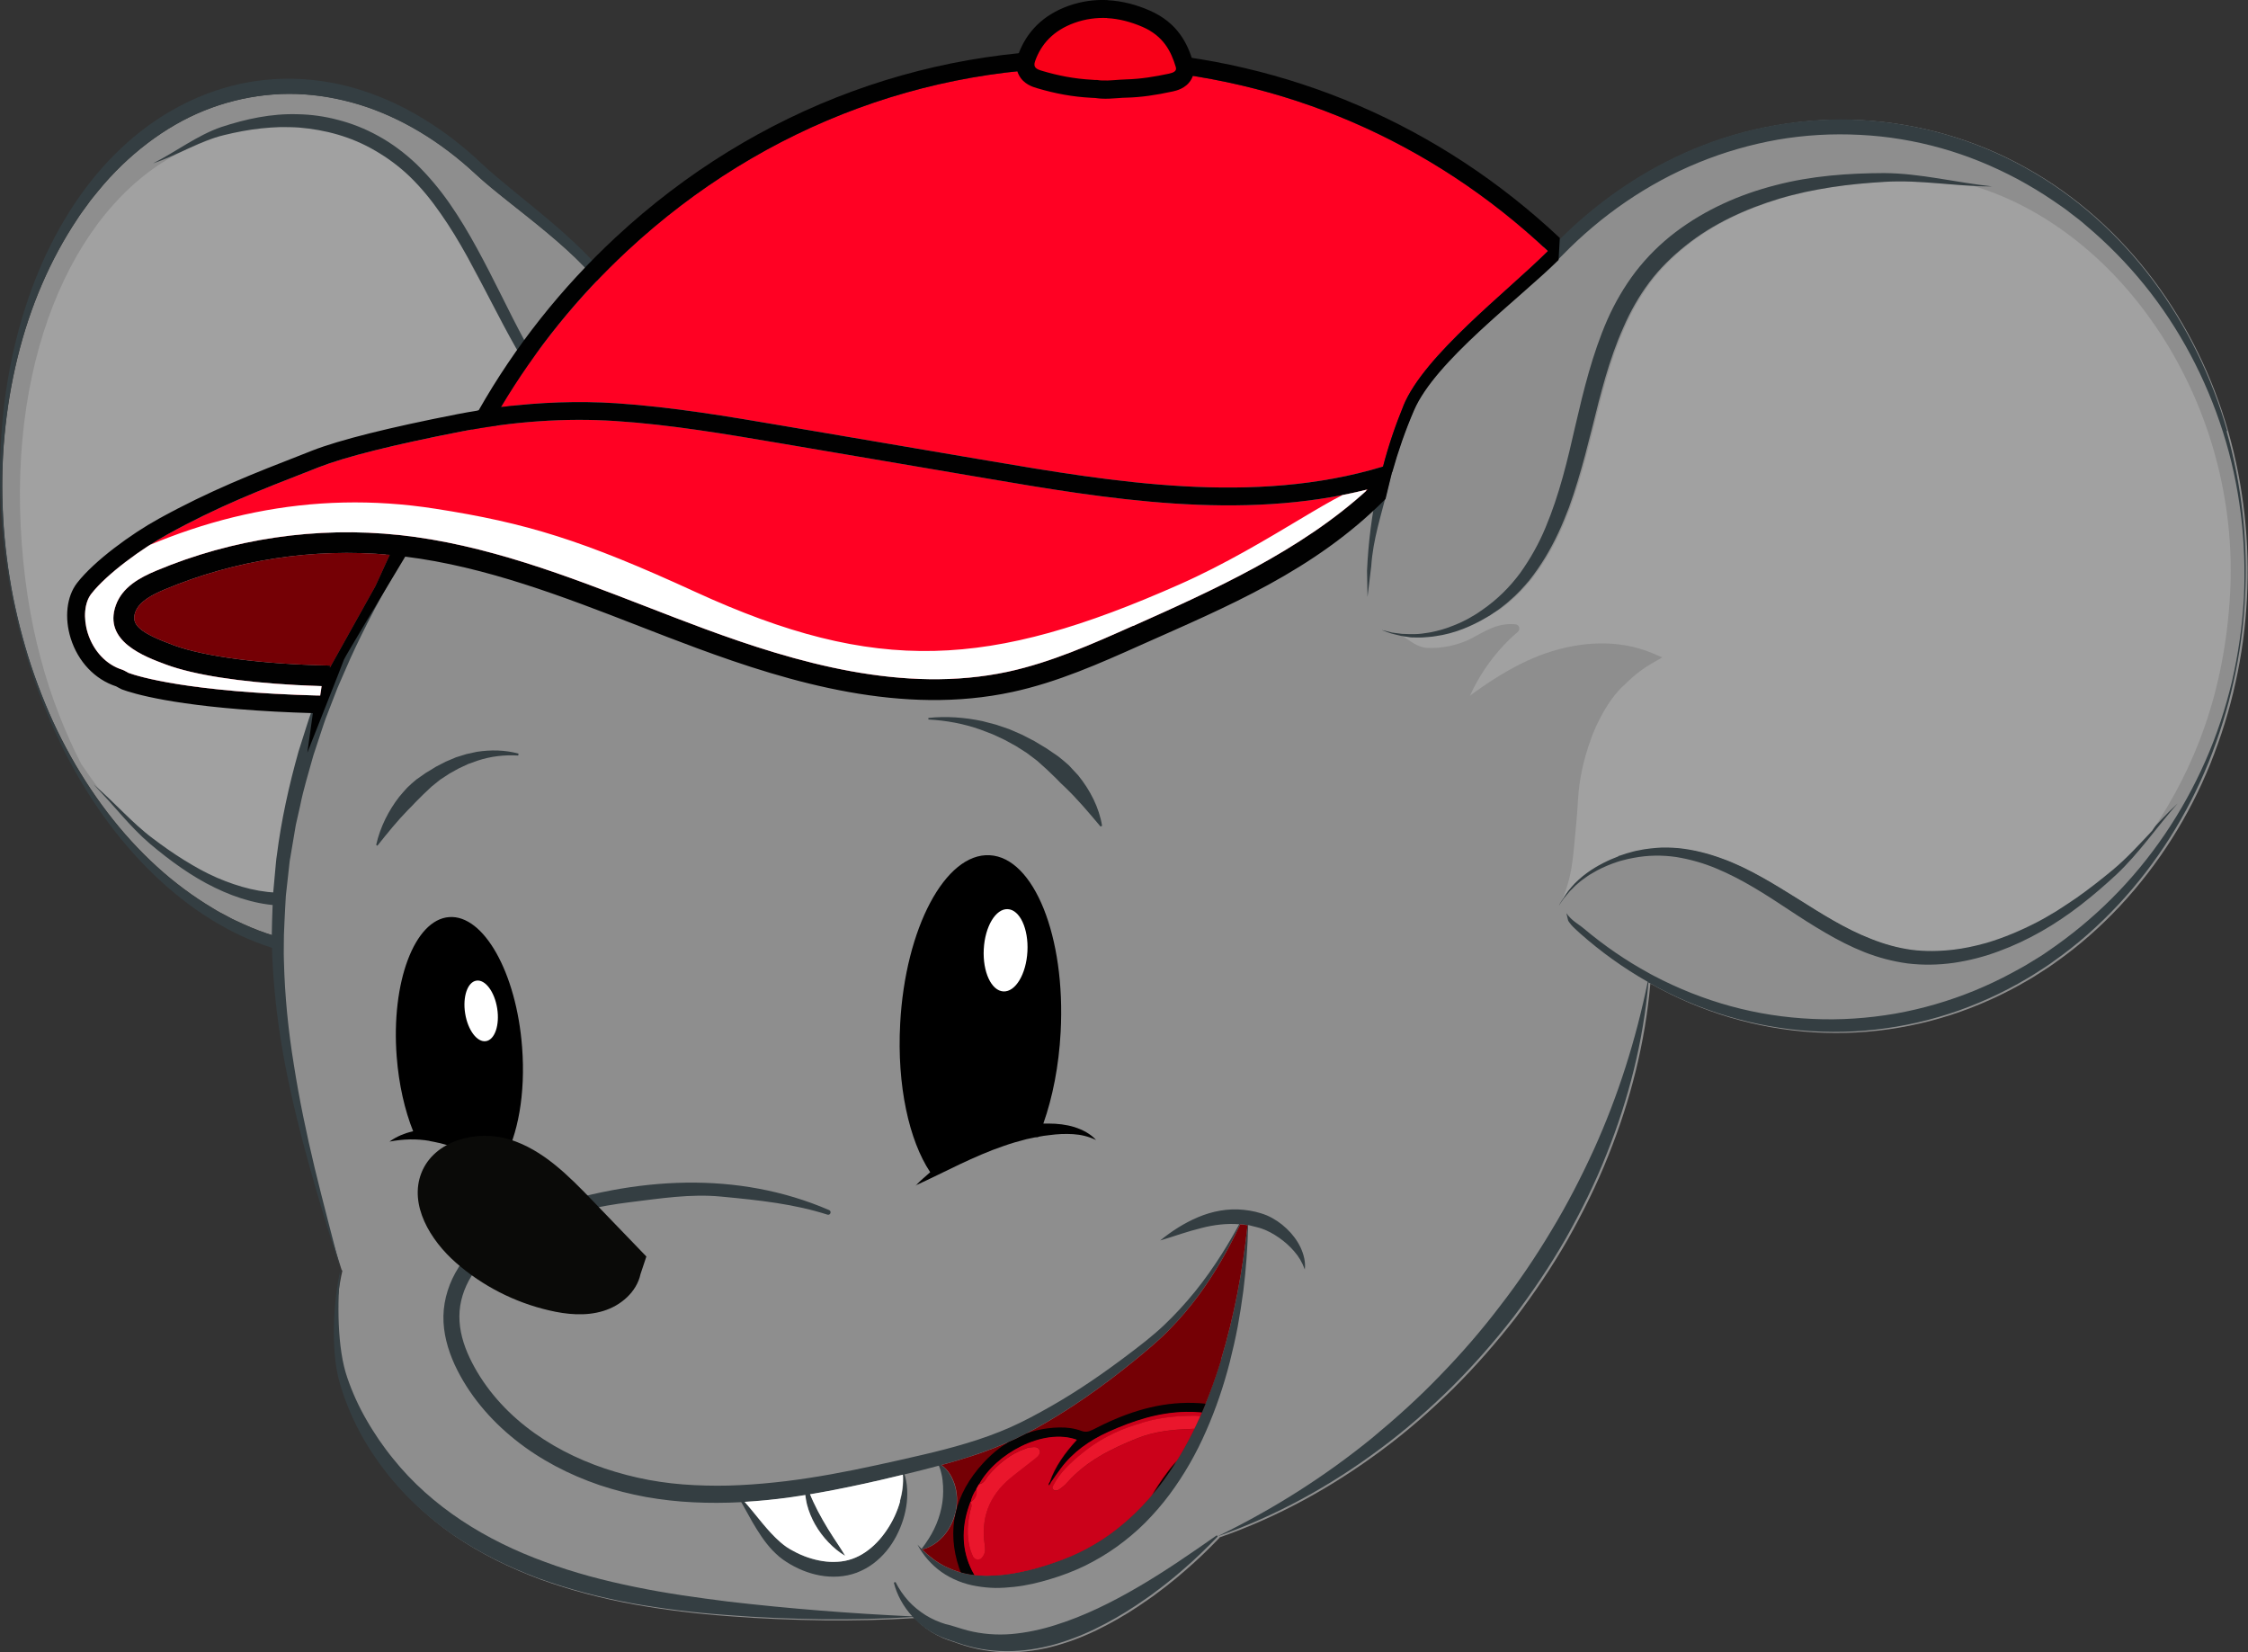
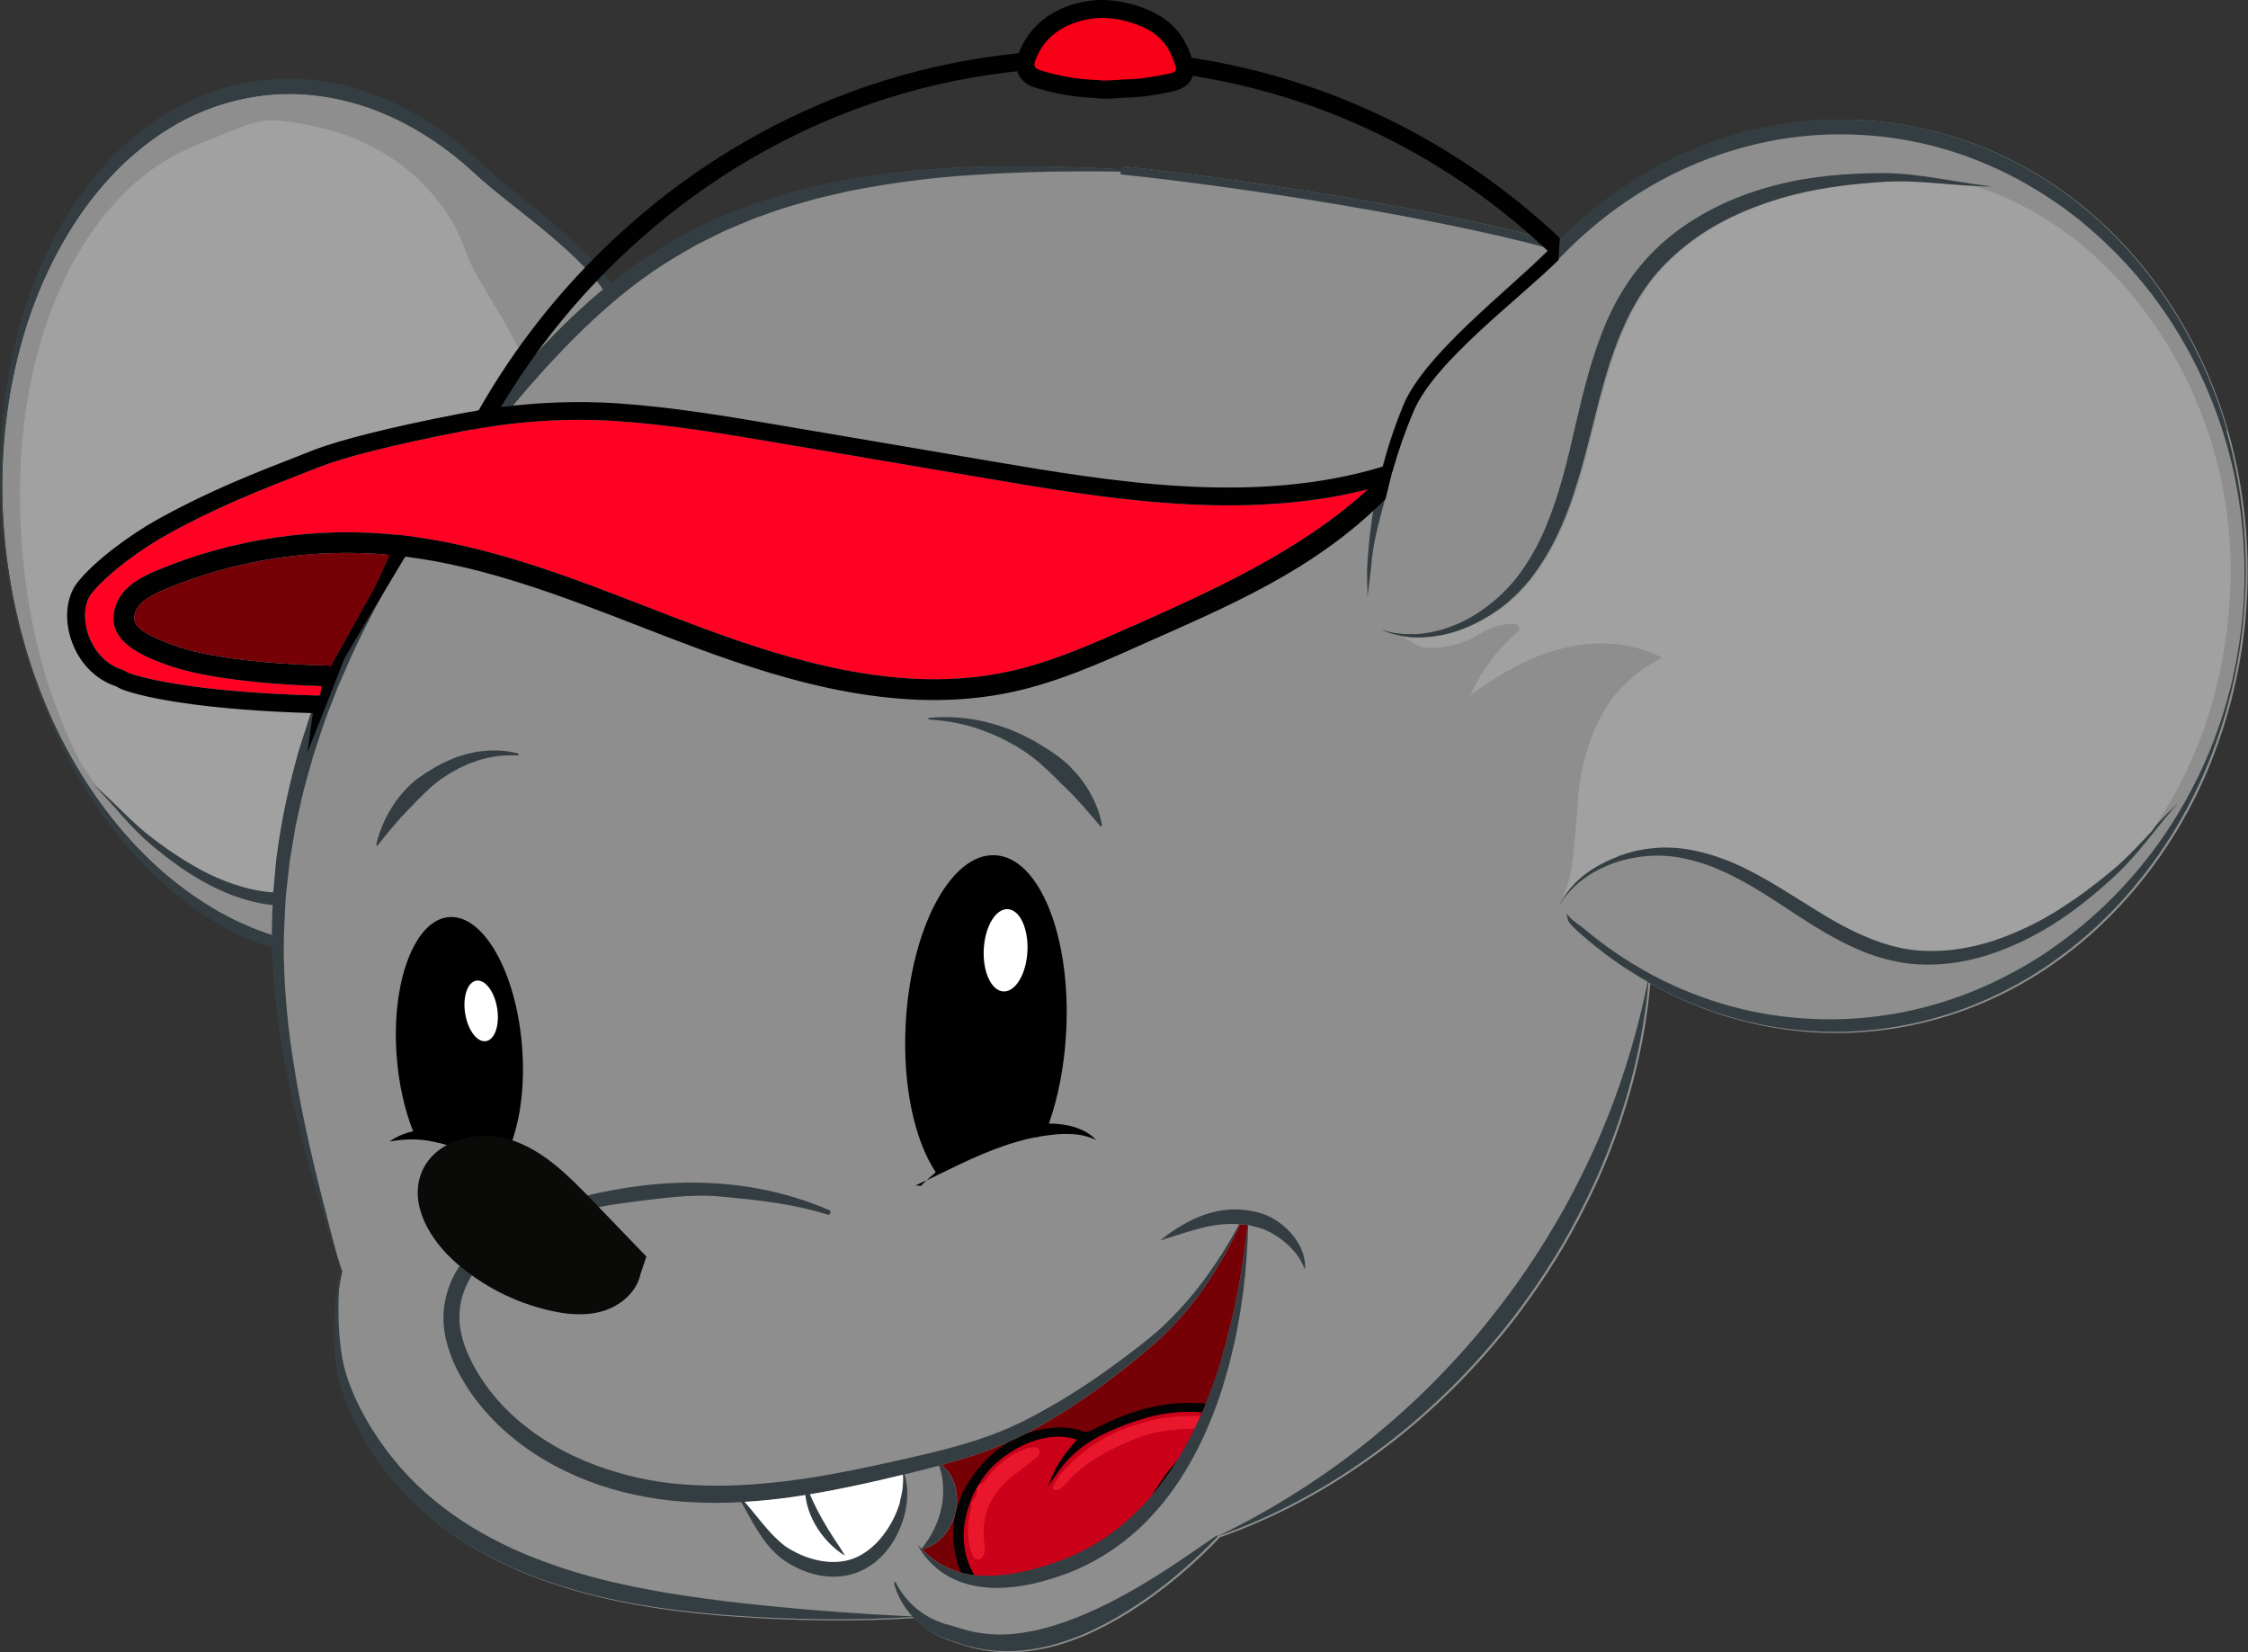
<svg xmlns="http://www.w3.org/2000/svg" id="Capa_2" data-name="Capa 2" viewBox="0 0 187.17 137.55">
  <rect x="0" y="0" width="187.17" height="137.55" fill="#333333" stroke="none" />
  <defs>
    <style>      .cls-1 {        fill: none;      }      .cls-2 {        fill: #cb011a;      }      .cls-3 {        fill: #010101;      }      .cls-4 {        fill: gray;      }      .cls-5 {        fill: #030303;      }      .cls-6 {        fill: #8e8e8e;      }      .cls-7 {        fill: #a1a1a1;      }      .cls-8 {        fill: #750005;      }      .cls-9 {        clip-path: url(#clippath-1);      }      .cls-10 {        fill: #ea162c;      }      .cls-11 {        fill: #fff;      }      .cls-12 {        fill: #f80018;      }      .cls-13 {        fill: #343e42;      }      .cls-14 {        fill: #ff0123;      }      .cls-15 {        fill: #0a0a08;      }      .cls-16 {        clip-path: url(#clippath);      }    </style>
    <clipPath id="clippath">
      <path class="cls-1" d="M101.68,113.2c-1.16,3.78-2.79,7.45-5.18,10.55-1.2,1.54-2.6,2.92-4.17,4.04-.79.56-1.63,1.05-2.5,1.47-.87.42-1.78.75-2.71,1.05-.93.3-1.87.53-2.82.69-.47.08-.95.13-1.43.16-.48.03-.95.03-1.43,0-.47-.04-.94-.12-1.4-.24-.46-.12-.9-.3-1.34-.51-.7-.35-1.34-.84-1.92-1.41.69-.16,1.31-.59,1.8-1.14.5-.58.84-1.29,1.01-2.05.16-.76.12-1.56-.12-2.29-.13-.36-.29-.71-.53-1.02-.16-.21-.35-.39-.56-.53.84-.23,1.67-.47,2.5-.74,1.25-.41,2.48-.88,3.68-1.44,1.2-.57,2.34-1.22,3.45-1.9,2.23-1.37,4.34-2.91,6.36-4.55.5-.41,1-.82,1.5-1.25.5-.43.98-.87,1.44-1.34.92-.93,1.77-1.93,2.54-2.98,1.34-1.83,2.46-3.8,3.41-5.84.05,0,.11,0,.16.01.15.02.3.04.45.06-.41,3.81-1.11,7.57-2.21,11.21Z" />
    </clipPath>
    <clipPath id="clippath-1">
-       <path class="cls-1" d="M94.32,52.11c-3.34,1.49-6.79,3.03-10.39,3.81-8.7,1.87-17.68-.77-25.32-3.59-1.59-.59-3.2-1.21-4.77-1.82-6.61-2.56-13.44-5.21-20.61-5.97-6.87-.73-13.86.3-20.22,2.97-1.36.57-2.83,1.36-3.37,2.89-1.06,2.99,2.38,4.26,4.22,4.94,2.31.85,6.14,1.44,10.77,1.69.7.04,1.42.06,2.15.09l-.12.79c-11-.29-15.16-1.6-15.96-1.89-.03-.02-.09-.05-.14-.08-.24-.13-.3-.16-.39-.19-1.32-.41-2.39-1.55-2.86-3.04-.39-1.25-.28-2.54.29-3.27,1.28-1.65,4.23-3.79,6.36-4.96,4.16-2.3,7.65-3.66,12.07-5.38l.53-.21c2.21-.86,6.18-1.86,11.82-2.96,4.37-.85,8.69-1.15,12.86-.88,4.59.3,9.22,1.09,13.7,1.85l17.1,2.91c10,1.7,21.25,3.61,31.85.93-5.62,5.15-12.99,8.44-19.54,11.37Z" />
-     </clipPath>
+       </clipPath>
  </defs>
  <g id="Capa_1-2" data-name="Capa 1">
    <g>
      <g>
        <g>
          <path class="cls-6" d="M46.52,68.44c-1.06,1.59-2.25,3.04-3.54,4.31,0-.02-.01-.03-.02-.05,0,.02,0,.04.01.05-.07.07-.14.14-.21.21-1.38,1.32-2.88,2.45-4.47,3.34-1.59.9-3.26,1.55-4.98,1.97-1.72.43-3.48.6-5.24.54-1.76-.06-3.53-.38-5.26-.91-.87-.27-1.72-.59-2.57-.98-.42-.2-.85-.37-1.26-.61-.41-.22-.83-.43-1.24-.69-1.63-.97-3.2-2.13-4.67-3.47-2.95-2.68-5.52-6.06-7.56-9.88-1.03-1.91-1.9-3.94-2.64-6.04-.74-2.1-1.32-4.28-1.77-6.49-.43-2.22-.72-4.47-.84-6.73-.12-2.26-.09-4.52.12-6.74.41-4.45,1.45-8.75,3.12-12.61.83-1.93,1.81-3.74,2.92-5.4.27-.43.57-.82.86-1.22.28-.41.6-.77.91-1.16.62-.76,1.27-1.46,1.95-2.12,1.37-1.32,2.85-2.45,4.42-3.36,1.57-.91,3.23-1.58,4.94-2.01,1.71-.43,3.46-.63,5.22-.57,1.76.06,3.52.37,5.25.9,3.46,1.07,6.76,3.08,9.66,5.79,2.91,2.71,9.2,6.76,11.21,10.57,1,1.9,1.87,3.91,2.62,5.99.74,2.08,1.52,3.79,1.98,5.98l.25.97-7.68-.33-1.28,29.8.47.02c-.21.34-.44.58-.66.91Z" />
          <g>
            <path class="cls-7" d="M16.47,12.01c2.16-.75,4.69-2.18,6.54-1.99,1.12.11,2.24.28,3.34.53.55.13,1.1.27,1.65.43.54.17,1.08.36,1.61.59,2.12.9,4.17,2.18,5.89,4.03.86.92,1.65,1.95,2.31,3.11.65,1.17.98,2.53,1.65,3.78,1.43,2.65,4.03,6.23,4.6,9.15.29,1.46-1.97,2.29-1.62,3.75.17.73.36,1.46.56,2.18.21.72.43,1.43.69,2.13.5,1.4,1.11,2.75,1.85,3.97.38.6.78,1.19,1.23,1.7.22.27.46.5.69.75h0c2.24,1.38,4.06,3,6.41,2.3-.47.03-.95.98-1.81,1.02s-1.91-.25-2.76-.85c-.8-.56-1.62-1.34-2.74-1.24h0c-.25,0-.36.41-.17.63h0c.8.92,1.5,1.98,2.09,3.14.36.71.67,1.45.94,2.23-.56-.56-1.14-1.1-1.74-1.61-.95-.8-1.96-1.51-3.03-2.02-1.07-.52-2.2-.84-3.33-.9-1.14-.06-2.29.15-3.34.73l-.63.34.59.46c.63.49,1.21,1.1,1.73,1.79h0c.63.73,1.21,1.81,1.68,3.07.21.53.39,1.08.54,1.65.45,1.59.75,3.32.83,4.94.03.64.07,1.28.12,1.93.25,2.92.23,4.49,1.11,6.94-.78-2.3-2.57-3.57-3.7-4.16l-.07-.07s-.02,0-.02.01c-.28-.14-.57-.27-.86-.37-.12-.05-.24-.08-.36-.11-.12-.03-.24-.07-.36-.1-.24-.04-.48-.1-.72-.12-.48-.07-.96-.05-1.43-.01-.94.11-1.84.39-2.7.8-.43.19-.85.43-1.26.67-.41.25-.81.52-1.2.8-.78.56-1.53,1.17-2.28,1.78-1.49,1.22.76,3.68-.86,4.48-.8.41-5.3.68-6.16.83-.86.13-2.34-.4-2.71-1.3-.25-.6-1.28-.31-1.91-.56-.05-.02-.09-.04-.14-.06-1.09-.45-2.17-1.08-3.2-1.81-.42-.3-.83-.63-1.24-.97-.41-.35-.81-.71-1.2-1.08-.79-.75-1.56-1.55-2.31-2.39-.9-1.01-1.7-2.17-2.5-3.33-2.68-5.24-4.64-11.58-5.04-19.85-.76-15.86,5.53-28.16,14.75-31.71Z" />
            <path class="cls-4" d="M53.26,48.39c.14,0,.28,0,.39.08-.13-.03-.26-.05-.39-.08Z" />
          </g>
          <g>
            <path class="cls-13" d="M43.13,73.46s-.02.02-.03.03c-2.76,2.8-6.06,4.81-9.59,5.75-3.53.95-7.29.83-10.86-.33-.89-.29-1.78-.63-2.65-1.04-.43-.21-.87-.41-1.29-.66-.42-.24-.85-.47-1.26-.74-1.66-1.03-3.24-2.3-4.71-3.72-2.94-2.85-5.46-6.38-7.43-10.31-.98-1.97-1.85-4.01-2.56-6.14-.72-2.12-1.31-4.3-1.74-6.53C.12,45.34-.19,40.75.11,36.24c.3-4.51,1.24-8.92,2.82-12.95,1.58-4.02,3.82-7.64,6.62-10.43,2.79-2.81,6.14-4.77,9.69-5.7,3.55-.92,7.32-.79,10.91.37,3.59,1.15,6.99,3.28,9.98,6.11,2.99,2.82,9.31,7.03,11.32,10.96,2.02,3.93,3.45,8.3,4.3,12.78l.29,2.09-.61-2.41c-.46-2.2-1.24-3.9-1.98-5.98-.74-2.08-1.62-4.08-2.62-5.99-2-3.81-8.3-7.86-11.21-10.57-2.91-2.71-6.21-4.72-9.66-5.79-1.73-.53-3.49-.84-5.25-.9-1.76-.06-3.51.14-5.22.57-1.71.43-3.37,1.1-4.94,2.01-1.57.91-3.05,2.04-4.42,3.36-.68.66-1.34,1.37-1.95,2.12-.31.38-.63.75-.91,1.16-.29.4-.59.79-.86,1.22-1.11,1.67-2.09,3.48-2.92,5.4-1.66,3.85-2.71,8.16-3.12,12.61-.21,2.22-.24,4.48-.12,6.74.12,2.26.41,4.51.84,6.73.45,2.21,1.03,4.39,1.77,6.49.74,2.1,1.62,4.13,2.64,6.04,2.04,3.82,4.61,7.2,7.56,9.88,1.47,1.34,3.04,2.5,4.67,3.47.4.26.82.47,1.24.69.41.23.84.41,1.26.61.84.39,1.7.71,2.57.98,1.73.53,3.5.85,5.26.91,1.76.06,3.53-.11,5.24-.54,1.72-.42,3.39-1.07,4.98-1.97,1.59-.89,3.09-2.02,4.47-3.34.07-.07.14-.14.21-.21,0-.02,0-.04-.01-.05,0,.02.01.03.02.05,1.3-1.27,2.48-2.72,3.54-4.31.32-.48.67-.76.92-1.45l-.02.62s-.11.33-.23.53c-.11.2-.23.4-.37.62-1.08,1.7-2.29,3.26-3.64,4.64" />
-             <path class="cls-13" d="M57.44,36.97l-.33.25-.16.12-.18.1c-.12.06-.23.13-.35.19l-.37.14c-.12.05-.25.09-.37.12-.13.03-.25.07-.38.09-.26.03-.52.08-.78.06-.53.01-1.07-.08-1.6-.2-.27-.08-.53-.15-.8-.26-.13-.05-.27-.1-.4-.16l-.39-.19c-1.05-.51-2.05-1.26-2.96-2.15-.91-.93-1.76-1.96-2.53-3.11-1.55-2.28-2.84-4.85-4.13-7.44-.65-1.3-1.31-2.6-2.01-3.88-.7-1.28-1.45-2.54-2.28-3.73-.83-1.19-1.75-2.28-2.74-3.25-1-.95-2.07-1.74-3.18-2.35-1.1-.61-2.23-1.05-3.36-1.34-1.13-.3-2.25-.45-3.35-.47-2.22-.07-4.33.4-6.35,1.06-2.02.69-3.79,2.07-5.7,3.03,2.02-.66,3.85-1.86,5.9-2.35,1.02-.25,2.06-.45,3.1-.56.52-.06,1.05-.09,1.58-.11.53,0,1.06,0,1.59.04,2.13.18,4.3.73,6.34,1.93,1.02.59,2,1.31,2.91,2.19.91.89,1.75,1.91,2.53,3.04,1.57,2.23,2.88,4.79,4.21,7.35.67,1.28,1.34,2.58,2.06,3.84.36.63.73,1.26,1.11,1.87.39.61.79,1.21,1.21,1.79.84,1.16,1.76,2.24,2.75,3.16.51.45,1.03.87,1.57,1.21.27.19.54.33.81.49.14.08.28.14.41.2.14.07.28.14.42.19,1.11.45,2.26.69,3.34.55.27-.02.53-.1.8-.15.13-.04.25-.09.38-.14.13-.05.25-.09.37-.16l.36-.2c.11-.08.22-.16.33-.24l.17-.12.15-.15.3-.29Z" />
            <path class="cls-13" d="M47.8,66.21l-.27-.34-.13-.17-.14-.16c-.1-.1-.19-.21-.29-.31l-.31-.28c-.1-.1-.21-.18-.31-.26-.11-.08-.21-.17-.32-.24-.22-.14-.44-.29-.67-.39-.45-.24-.92-.41-1.39-.54-.24-.05-.47-.12-.7-.14-.12-.01-.23-.04-.35-.05l-.35-.02c-.93-.05-1.85.11-2.69.43-.84.34-1.65.8-2.38,1.39-1.48,1.16-2.77,2.64-4.05,4.16-.64.76-1.3,1.51-1.99,2.23-.69.72-1.42,1.4-2.21,1.99-.79.59-1.66,1.07-2.57,1.4-.93.32-1.9.48-2.89.49-.99,0-1.99-.14-2.98-.4-.99-.26-1.96-.63-2.92-1.1-1.91-.92-3.7-2.22-5.4-3.65-1.69-1.44-3.12-3.33-4.7-4.94,1.69,1.42,3.19,3.19,4.92,4.48.86.65,1.74,1.27,2.63,1.82.45.28.9.54,1.35.79.45.24.91.47,1.37.67,1.84.79,3.75,1.3,5.58,1.24.92-.03,1.81-.17,2.65-.48.84-.32,1.64-.76,2.38-1.33,1.5-1.1,2.8-2.58,4.11-4.05.66-.74,1.32-1.48,2.03-2.18.35-.35.71-.69,1.08-1.02.38-.32.76-.63,1.16-.91.8-.57,1.66-1.03,2.58-1.32.47-.13.94-.25,1.43-.28.24-.03.49-.02.73-.03.12,0,.25.01.37.02.12,0,.25.01.37.03.99.13,1.99.44,2.91,1.03.23.13.45.31.67.47.11.09.21.19.32.28.11.09.21.18.31.29l.29.31c.09.11.18.23.27.34l.13.17.12.19.24.37Z" />
          </g>
        </g>
        <path class="cls-6" d="M28.51,105.78c-.6,2.58-.82,6.64-.12,9.24.72,2.6,1.96,5.05,3.59,7.21,1.61,2.18,3.61,4.06,5.84,5.61,2.24,1.53,4.68,2.72,7.2,3.66,2.53.91,5.14,1.59,7.76,2.07,2.63.47,5.28.79,7.92.98,2.65.21,5.3.31,7.95.35,2.51.02,5.01-.03,7.51-.19.17.19.36.37.55.54.53.45,1.13.83,1.78,1.11.16.06.34.14.49.19.14.04.29.1.44.15.31.11.63.22.96.32,1.31.4,2.71.58,4.08.53,1.37-.05,2.73-.3,4.02-.71,1.29-.4,2.53-.94,3.71-1.57,1.18-.62,2.31-1.33,3.39-2.09.27-.18.54-.38.8-.58.26-.2.53-.39.79-.6l.77-.62c.25-.21.5-.43.75-.64,1-.86,1.94-1.77,2.85-2.72l-.02-.02c4.84-1.68,9.41-4.2,13.55-7.29,2.1-1.55,4.06-3.28,5.92-5.1,1.85-1.84,3.58-3.81,5.18-5.87,1.58-2.08,3.04-4.25,4.34-6.51,1.28-2.27,2.45-4.61,3.41-7.04,1.84-4.58,3.06-9.42,3.49-14.31.02,0,.03.02.05.03,4.12,2.33,8.78,3.74,13.53,4.03,4.75.3,9.58-.53,13.96-2.38,1.1-.46,2.17-.98,3.21-1.56.51-.3,1.04-.58,1.53-.91.5-.32,1-.63,1.48-.99,1.94-1.36,3.73-2.95,5.34-4.67,3.23-3.46,5.78-7.52,7.54-11.88.87-2.18,1.58-4.43,2.08-6.72.51-2.29.83-4.62.95-6.96.25-4.68-.26-9.41-1.55-13.93-1.28-4.52-3.38-8.83-6.22-12.62-2.84-3.79-6.45-7.04-10.62-9.35-4.16-2.33-8.87-3.69-13.64-3.96-4.77-.26-9.61.58-14.01,2.43-4.25,1.78-8.09,4.46-11.31,7.72-8.15-2.26-21.11-4.46-31.3-5.74.06,0,.12,0,.18,0-.12,0-.23-.02-.35-.02-1.68-.21-3.29-.39-4.79-.55l-.03.25c-4.12-.22-8.25-.32-12.38-.19l-2.2.1-2.2.17c-.73.04-1.46.15-2.19.23l-1.1.13c-.36.05-.73.11-1.09.17l-1.09.17c-.36.06-.73.11-1.09.19l-2.16.45c-1.43.37-2.86.72-4.26,1.21-5.64,1.79-10.87,4.95-15.21,8.97-2.19,1.99-4.19,4.17-6.11,6.4-.96,1.11-1.87,2.27-2.8,3.4-.89,1.17-1.81,2.32-2.66,3.52-.42.6-.87,1.19-1.28,1.8l-1.23,1.83c-.41.61-.79,1.24-1.18,1.87-.39.62-.79,1.25-1.14,1.89l-1.1,1.91-1.03,1.95c-.17.33-.35.65-.51.98l-.48,1-.48,1c-.16.33-.32.66-.46,1.01l-.86,2.04c-.15.34-.28.68-.41,1.03l-.39,1.04-.39,1.04c-.13.34-.23.7-.35,1.05l-.67,2.11c-.8,2.84-1.44,5.73-1.81,8.66-.06.36-.08.73-.12,1.1l-.1,1.1-.1,1.1-.04,1.11c-.02.74-.06,1.48-.06,2.21l.02,1.11c0,.37.02.74.04,1.1.15,2.94.52,5.87,1.08,8.75.56,2.88,1.27,5.73,2.06,8.54.4,1.41.8,2.81,1.23,4.21l1.31,4.18" />
        <g>
          <path d="M35.76,94.99c1.07.19,2.12.49,3.08.96.97.46,1.86,1.08,2.71,1.79.42.36.83.74,1.24,1.13.41.39.81.81,1.24,1.21-.42-1.1-1.03-2.12-1.8-3.03-.11-.13-.23-.26-.35-.39,1.24-2.12,1.89-5.61,1.59-9.48-.47-6.2-3.2-11.05-6.08-10.83-2.88.22-4.84,5.43-4.36,11.63.18,2.32.67,4.45,1.37,6.2-.72.16-1.39.44-1.97.86,1.15-.22,2.26-.24,3.33-.06Z" />
-           <path d="M76.23,98.69c1.26-.57,2.47-1.19,3.68-1.76,1.21-.57,2.43-1.11,3.67-1.53.62-.22,1.25-.4,1.88-.56.24-.05.47-.1.71-.15.09,0,.18-.02.27-.02,0-.01,0-.02.01-.03.31-.06.62-.11.94-.14.65-.09,1.3-.12,1.95-.08.65.04,1.3.19,1.92.49-.46-.52-1.13-.86-1.81-1.08-.69-.21-1.41-.29-2.12-.29h-.46c.77-2.18,1.29-4.79,1.44-7.61.43-7.94-2.22-14.54-5.91-14.73-3.69-.2-7.03,6.08-7.45,14.02-.28,5.15.74,9.73,2.5,12.37-.42.36-.84.73-1.23,1.13Z" />
+           <path d="M76.23,98.69c1.26-.57,2.47-1.19,3.68-1.76,1.21-.57,2.43-1.11,3.67-1.53.62-.22,1.25-.4,1.88-.56.24-.05.47-.1.71-.15.09,0,.18-.02.27-.02,0-.01,0-.02.01-.03.31-.06.62-.11.94-.14.65-.09,1.3-.12,1.95-.08.65.04,1.3.19,1.92.49-.46-.52-1.13-.86-1.81-1.08-.69-.21-1.41-.29-2.12-.29c.77-2.18,1.29-4.79,1.44-7.61.43-7.94-2.22-14.54-5.91-14.73-3.69-.2-7.03,6.08-7.45,14.02-.28,5.15.74,9.73,2.5,12.37-.42.36-.84.73-1.23,1.13Z" />
          <path class="cls-13" d="M38.16,105.55c-.74,1.17-1.21,2.57-1.24,4-.03,1.43.37,2.81.93,4.05,1.15,2.48,2.94,4.58,5.04,6.26,2.1,1.68,4.51,2.92,7.03,3.78,1.26.42,2.56.75,3.87.99,1.31.23,2.63.38,3.95.44,2.64.13,5.28-.03,7.88-.38,2.6-.36,5.16-.88,7.69-1.47,1.62-.38,3.24-.76,4.86-1.2.11.25.18.49.23.74.04.16.06.32.08.48l.04.47c.03.63-.01,1.24-.14,1.84-.13.6-.33,1.19-.61,1.76-.27.55-.61,1.08-1.04,1.64-.12-.12-.23-.24-.34-.36.47.89,1.16,1.69,2.01,2.29.86.6,1.87,1,2.91,1.17.52.09,1.04.14,1.57.15.52,0,1.04-.03,1.56-.09,1.03-.11,2.04-.35,3.02-.65.98-.29,1.95-.66,2.88-1.11.93-.46,1.82-.99,2.66-1.59.84-.61,1.63-1.27,2.36-2,.72-.73,1.4-1.51,2.01-2.33,1.22-1.64,2.24-3.43,3.05-5.29.82-1.86,1.47-3.78,1.97-5.73.25-.98.47-1.96.66-2.95.18-.99.34-1.98.47-2.98.23-1.82.36-3.65.4-5.47l.03-.02c.24.06.47.12.71.18.14.03.25.07.38.11.5.17.99.44,1.45.76.46.32.89.7,1.26,1.13.38.43.68.93.89,1.52.08-.62-.09-1.27-.36-1.85-.28-.58-.68-1.11-1.16-1.56-.47-.45-1.03-.83-1.65-1.1-.16-.06-.33-.13-.48-.17-.16-.04-.31-.09-.47-.13-.32-.07-.64-.13-.97-.16-1.31-.14-2.63.12-3.79.61-1.16.49-2.2,1.16-3.16,1.94.6-.17,1.17-.37,1.74-.55.57-.18,1.14-.35,1.71-.49,1.05-.27,2.1-.39,3.13-.31-.45.83-.93,1.65-1.43,2.44-.69,1.09-1.43,2.15-2.24,3.15-.81,1-1.68,1.95-2.61,2.83-.93.88-1.95,1.66-2.98,2.44-2.06,1.56-4.18,3.02-6.41,4.29-1.11.63-2.25,1.25-3.4,1.76-1.16.51-2.36.94-3.59,1.31-1.22.37-2.47.69-3.72.98-1.25.29-2.52.58-3.78.85-2.52.55-5.05,1.03-7.59,1.34-1.27.15-2.54.27-3.82.33-1.27.07-2.55.06-3.81,0-1.27-.06-2.53-.2-3.77-.43-1.24-.23-2.46-.55-3.66-.95-2.38-.8-4.65-1.96-6.61-3.51-1.96-1.54-3.61-3.5-4.66-5.72-.52-1.1-.86-2.28-.85-3.45,0-1.16.37-2.32,1-3.34.62-1.03,1.48-1.92,2.47-2.63.99-.73,2.12-1.29,3.29-1.74,2.36-.9,4.88-1.47,7.41-1.78,2.54-.31,5.08-.72,7.63-.47,3.29.31,6.08.62,8.84,1.5.25.08.38-.28.14-.38-7.58-3.27-16.11-2.83-24.43.05-1.25.46-2.48,1.03-3.6,1.81-1.12.78-2.12,1.78-2.85,2.96ZM80.88,121.22c1.25-.41,2.48-.88,3.68-1.44,1.2-.57,2.34-1.22,3.45-1.9,2.23-1.37,4.34-2.91,6.36-4.55.5-.41,1-.82,1.5-1.25.5-.43.98-.87,1.44-1.34.92-.93,1.77-1.93,2.54-2.98,1.34-1.83,2.46-3.8,3.41-5.84.05,0,.11,0,.16.01.15.02.3.04.45.06-.41,3.81-1.11,7.57-2.21,11.21-1.16,3.78-2.79,7.45-5.18,10.55-1.2,1.54-2.6,2.92-4.17,4.04-.79.56-1.63,1.05-2.5,1.47-.87.42-1.78.75-2.71,1.05-.93.3-1.87.53-2.82.69-.47.08-.95.13-1.43.16-.48.03-.95.03-1.43,0-.47-.04-.94-.12-1.4-.24-.46-.12-.9-.3-1.34-.51-.7-.35-1.34-.84-1.92-1.41.69-.16,1.31-.59,1.8-1.14.5-.58.84-1.29,1.01-2.05.16-.76.12-1.56-.12-2.29-.13-.36-.29-.71-.53-1.02-.16-.21-.35-.39-.56-.53.84-.23,1.67-.47,2.5-.74Z" />
          <path class="cls-13" d="M185.45,35.92c-1.28-4.52-3.38-8.83-6.22-12.62-2.84-3.79-6.45-7.04-10.62-9.35-4.16-2.33-8.87-3.69-13.64-3.96-4.77-.26-9.61.58-14.01,2.43-4.25,1.78-8.09,4.46-11.31,7.72-8.15-2.26-21.11-4.46-31.3-5.74.06,0,.12,0,.18,0-.12,0-.23-.02-.35-.02-1.68-.21-3.29-.39-4.79-.55l-.03.25c-4.12-.22-8.25-.32-12.38-.19l-2.2.1-2.2.17c-.73.04-1.46.15-2.19.23l-1.1.13c-.36.05-.73.11-1.09.17l-1.09.17c-.36.06-.73.11-1.09.19l-2.16.45c-1.43.37-2.86.72-4.26,1.21-5.64,1.79-10.87,4.95-15.21,8.97-2.19,1.99-4.19,4.17-6.11,6.4-.96,1.11-1.87,2.27-2.8,3.4-.89,1.17-1.81,2.32-2.66,3.52-.42.6-.87,1.19-1.28,1.8l-1.23,1.83c-.41.61-.79,1.24-1.18,1.87-.39.62-.79,1.25-1.14,1.89l-1.1,1.91-1.03,1.95c-.17.33-.35.65-.51.98l-.48,1-.48,1c-.16.33-.32.66-.46,1.01l-.86,2.04c-.15.34-.28.68-.41,1.03l-.39,1.04-.39,1.04c-.13.34-.23.7-.35,1.05l-.67,2.11c-.8,2.84-1.44,5.73-1.81,8.66-.06.36-.08.73-.12,1.1l-.1,1.1-.1,1.1-.04,1.11c-.02.74-.06,1.48-.06,2.21l.02,1.11c0,.37.02.74.04,1.1.15,2.94.52,5.87,1.08,8.75.56,2.88,1.27,5.73,2.06,8.54.4,1.41.8,2.81,1.23,4.21l1.31,4.18-1.1-4.24c-.37-1.41-.72-2.83-1.07-4.25-.68-2.84-1.28-5.69-1.73-8.57-.47-2.87-.76-5.77-.83-8.66-.03-.72,0-1.45,0-2.17.02-.72.07-1.44.1-2.17l.06-1.08.12-1.08.12-1.08c.05-.36.06-.72.14-1.07l.36-2.14.09-.53.12-.53.24-1.06c.28-1.42.72-2.8,1.1-4.19l.68-2.06c.12-.34.22-.69.35-1.03l.39-1.01.39-1.01c.13-.34.26-.68.41-1l.87-1.99c2.41-5.26,5.4-10.26,8.82-14.95.83-1.19,1.74-2.33,2.61-3.48.92-1.13,1.81-2.27,2.75-3.37,1.88-2.21,3.85-4.34,5.96-6.31,2.11-1.96,4.37-3.77,6.84-5.24.62-.36,1.23-.73,1.86-1.08l1.93-.96c.32-.17.65-.3.98-.44l1-.42c.33-.14.66-.29,1-.41l1.02-.36c1.35-.51,2.75-.87,4.14-1.27l2.12-.49c.35-.09.71-.15,1.06-.22l1.07-.2c2.86-.5,5.75-.85,8.65-1.03,2.9-.2,5.82-.29,8.74-.3,1.19,0,2.38,0,3.58.02l-.02.23c10.4,1.08,26.19,3.58,35.74,6.17-3.4,3.44-10.43,8.76-12.2,13.04-1.82,4.38-2.8,9.08-3.01,13.79l.04,2.18.31-2.56c.16-2.32.83-4.2,1.37-6.46.54-2.25,1.27-4.46,2.19-6.58,1.83-4.25,9.15-9.55,12.36-12.85,3.21-3.3,7.07-5.97,11.32-7.71,2.12-.87,4.34-1.51,6.6-1.91,2.26-.39,4.56-.52,6.85-.4,2.29.11,4.57.49,6.77,1.11,2.21.62,4.34,1.5,6.37,2.58,1.01.55,2,1.14,2.95,1.79.47.33.96.64,1.4,1,.46.35.92.69,1.35,1.08,1.76,1.48,3.39,3.14,4.85,4.94,2.91,3.6,5.12,7.78,6.53,12.22.71,2.22,1.2,4.51,1.49,6.83.29,2.32.37,4.66.26,7-.14,2.33-.46,4.66-.99,6.93-.54,2.27-1.27,4.5-2.21,6.63-1.88,4.27-4.52,8.19-7.8,11.46-1.64,1.64-3.43,3.11-5.34,4.41-.47.34-.97.63-1.46.93-.48.31-1,.57-1.5.85-1.01.55-2.06,1.04-3.12,1.48-2.13.87-4.35,1.52-6.61,1.92-2.27.39-4.57.55-6.88.44-2.3-.1-4.59-.45-6.82-1.06-2.23-.61-4.39-1.47-6.44-2.55-.11-.06-.21-.12-.32-.17,0-.02,0-.04,0-.06,0,.02,0,.04-.01.05-1.93-1.05-3.75-2.3-5.43-3.71-.51-.43-1.02-.65-1.48-1.3l.15.63s.21.32.4.5c.19.18.37.36.6.56,1.73,1.53,3.61,2.88,5.62,4.02-.98,4.81-2.46,9.48-4.46,13.91-1.06,2.32-2.23,4.6-3.55,6.78-1.31,2.19-2.74,4.31-4.3,6.32-1.54,2.03-3.22,3.96-5,5.79-1.77,1.84-3.67,3.55-5.64,5.18-3.93,3.2-8.25,5.94-12.86,8.18l-.07-.08c-2.15,1.5-4.28,2.98-6.51,4.28-2.22,1.3-4.52,2.44-6.92,3.19-1.19.38-2.42.64-3.65.75-1.23.1-2.46.01-3.67-.3-.3-.08-.6-.17-.91-.27-.16-.05-.31-.1-.49-.15-.16-.05-.29-.07-.44-.11-.57-.17-1.13-.42-1.65-.74-.52-.33-1.01-.72-1.43-1.18-.42-.47-.79-1-1.08-1.58l-.14.05c.26,1.03.8,2,1.54,2.81-5.13-.24-10.23-.64-15.31-1.23-2.61-.33-5.21-.69-7.77-1.22-2.56-.52-5.09-1.18-7.52-2.09-4.87-1.77-9.4-4.55-12.64-8.6-.41-.5-.79-1.02-1.16-1.55-.36-.54-.71-1.08-1.03-1.64-.65-1.12-1.19-2.3-1.61-3.53-.86-2.45-.85-6.39-.57-9.02-.6,2.58-.82,6.64-.12,9.24.72,2.6,1.96,5.05,3.59,7.21,1.61,2.18,3.61,4.06,5.84,5.61,2.24,1.53,4.68,2.72,7.2,3.66,2.53.91,5.14,1.59,7.76,2.07,2.63.47,5.28.79,7.92.98,2.65.21,5.3.31,7.95.35,2.51.02,5.01-.03,7.51-.19.17.19.36.37.55.54.53.45,1.13.83,1.78,1.11.16.06.34.14.49.19.14.04.29.1.44.15.31.11.63.22.96.32,1.31.4,2.71.58,4.08.53,1.37-.05,2.73-.3,4.02-.71,1.29-.4,2.53-.94,3.71-1.57,1.18-.62,2.31-1.33,3.39-2.09.27-.18.54-.38.8-.58.26-.2.53-.39.79-.6l.77-.62c.25-.21.5-.43.75-.64,1-.86,1.94-1.77,2.85-2.72l-.02-.02c4.84-1.68,9.41-4.2,13.55-7.29,2.1-1.55,4.06-3.28,5.92-5.1,1.85-1.84,3.58-3.81,5.18-5.87,1.58-2.08,3.04-4.25,4.34-6.51,1.28-2.27,2.45-4.61,3.41-7.04,1.84-4.58,3.06-9.42,3.49-14.31.02,0,.03.02.05.03,4.12,2.33,8.78,3.74,13.53,4.03,4.75.3,9.58-.53,13.96-2.38,1.1-.46,2.17-.98,3.21-1.56.51-.3,1.04-.58,1.53-.91.5-.32,1-.63,1.48-.99,1.94-1.36,3.73-2.95,5.34-4.67,3.23-3.46,5.78-7.52,7.54-11.88.87-2.18,1.58-4.43,2.08-6.72.51-2.29.83-4.62.95-6.96.25-4.68-.26-9.41-1.55-13.93Z" />
        </g>
-         <path class="cls-14" d="M116.85,33.78c-.68,1.65-1.25,3.34-1.7,5.06-10.76,3.27-22.51,1.27-32.9-.49l-17.1-2.91c-4.51-.77-9.18-1.56-13.85-1.87-3.12-.2-6.34-.09-9.59.32,2.86-4.79,6.39-9.18,10.56-13.05,11.38-10.57,26.04-15.95,41.28-15.13,13.29.71,25.64,6.06,35.33,15.19-3.45,3.44-10.31,8.67-12.04,12.89Z" />
        <path class="cls-13" d="M129.82,75.36l.27-.4.14-.2.16-.19c.1-.12.21-.25.31-.37l.34-.34c.11-.12.23-.22.35-.32.12-.1.24-.21.37-.3.26-.18.51-.38.79-.53.54-.33,1.11-.59,1.69-.81.29-.1.58-.21.88-.28.15-.04.3-.08.44-.11l.45-.09c1.2-.23,2.4-.24,3.56-.07,1.16.19,2.28.51,3.35.96,2.14.89,4.1,2.16,6.06,3.46.98.65,1.98,1.29,3.01,1.89,1.03.6,2.11,1.16,3.25,1.61,1.14.45,2.35.77,3.6.94,1.26.15,2.55.13,3.83-.05,1.28-.19,2.54-.51,3.76-.97,1.23-.45,2.41-1.01,3.55-1.66,2.29-1.3,4.33-2.96,6.24-4.73,1.9-1.79,3.37-3.97,5.09-5.91-1.9,1.76-3.48,3.84-5.46,5.48-.99.83-1.99,1.62-3.04,2.34-.52.36-1.05.71-1.59,1.05-.54.33-1.08.65-1.64.94-2.22,1.16-4.58,2.03-6.96,2.31-1.19.15-2.37.17-3.52.01-1.15-.16-2.26-.47-3.33-.9-2.16-.83-4.13-2.09-6.11-3.34-1-.62-2-1.25-3.05-1.83-.52-.29-1.05-.57-1.6-.83-.55-.25-1.1-.5-1.68-.7-1.14-.42-2.35-.73-3.59-.86-.63-.05-1.26-.08-1.9-.02-.32.01-.64.07-.95.11-.16.02-.32.06-.47.09-.16.03-.32.06-.47.1-1.25.32-2.48.83-3.55,1.59-.28.18-.52.4-.78.61-.12.11-.24.23-.36.34-.12.11-.24.23-.34.36l-.32.37c-.1.13-.19.27-.28.4l-.14.2-.12.21-.24.42Z" />
        <path class="cls-13" d="M77.29,59.77c1.5-.16,3.04-.05,4.53.27l1.11.29,1.09.37,1.06.46,1.03.53c.33.2.66.4,1,.6l.97.66c.31.24.61.49.9.75.27.28.54.57.8.86.98,1.22,1.73,2.65,1.98,4.19l-.13.06c-.99-1.18-1.91-2.27-2.94-3.26-.26-.24-.52-.49-.76-.75-.26-.24-.52-.49-.77-.74l-.8-.72c-.28-.22-.57-.44-.86-.65l-.91-.58-.95-.52-.99-.46-1.02-.39c-1.38-.49-2.84-.76-4.33-.84v-.15Z" />
        <path class="cls-13" d="M43.17,62.74c-1.12-.31-2.3-.33-3.47-.15l-.87.19-.87.27-.85.36-.83.43c-.27.17-.54.34-.82.5l-.8.56c-.25.21-.51.43-.75.67-.24.25-.46.52-.69.79-.86,1.12-1.56,2.47-1.9,3.98l.1.07c.86-1.08,1.67-2.08,2.54-2.97.22-.22.44-.44.65-.67.22-.21.44-.43.66-.66l.68-.64c.24-.19.47-.38.71-.57l.75-.49.77-.43.79-.37.81-.29c1.09-.36,2.23-.49,3.37-.42l.02-.15Z" />
        <path class="cls-15" d="M53.82,104.61c-1.49-1.55-2.98-3.09-4.47-4.64-2-2.08-4.13-4.24-6.89-5.1-2.76-.87-6.31.08-7.37,2.77-1.05,2.66.73,5.61,2.88,7.49,2.2,1.93,4.89,3.3,7.74,3.96,1.48.35,3.06.5,4.52.05,1.46-.44,2.78-1.58,3.1-3.07l.49-1.47Z" />
        <ellipse class="cls-11" cx="83.73" cy="79.13" rx="3.43" ry="1.82" transform="translate(.24 158.5) rotate(-86.94)" />
        <ellipse class="cls-11" cx="40.06" cy="84.16" rx="1.35" ry="2.55" transform="translate(-12.71 7.33) rotate(-9.03)" />
        <path class="cls-1" d="M101.68,113.2c-1.16,3.78-2.79,7.45-5.18,10.55-1.2,1.54-2.6,2.92-4.17,4.04-.79.56-1.63,1.05-2.5,1.47-.87.42-1.78.75-2.71,1.05-.93.3-1.87.53-2.82.69-.47.08-.95.13-1.43.16-.48.03-.95.03-1.43,0-.47-.04-.94-.12-1.4-.24-.46-.12-.9-.3-1.34-.51-.7-.35-1.34-.84-1.92-1.41.69-.16,1.31-.59,1.8-1.14.5-.58.84-1.29,1.01-2.05.16-.76.12-1.56-.12-2.29-.13-.36-.29-.71-.53-1.02-.16-.21-.35-.39-.56-.53.84-.23,1.67-.47,2.5-.74,1.25-.41,2.48-.88,3.68-1.44,1.2-.57,2.34-1.22,3.45-1.9,2.23-1.37,4.34-2.91,6.36-4.55.5-.41,1-.82,1.5-1.25.5-.43.98-.87,1.44-1.34.92-.93,1.77-1.93,2.54-2.98,1.34-1.83,2.46-3.8,3.41-5.84.05,0,.11,0,.16.01.15.02.3.04.45.06-.41,3.81-1.11,7.57-2.21,11.21Z" />
        <path class="cls-8" d="M101.68,113.2c-1.16,3.78-2.79,7.45-5.18,10.55-1.2,1.54-2.6,2.92-4.17,4.04-.79.56-1.63,1.05-2.5,1.47-.87.42-1.78.75-2.71,1.05-.93.3-1.87.53-2.82.69-.47.08-.95.13-1.43.16-.48.03-.95.03-1.43,0-.47-.04-.94-.12-1.4-.24-.46-.12-.9-.3-1.34-.51-.7-.35-1.34-.84-1.92-1.41.69-.16,1.31-.59,1.8-1.14.5-.58.84-1.29,1.01-2.05.16-.76.12-1.56-.12-2.29-.13-.36-.29-.71-.53-1.02-.16-.21-.35-.39-.56-.53.84-.23,1.67-.47,2.5-.74,1.25-.41,2.48-.88,3.68-1.44,1.2-.57,2.34-1.22,3.45-1.9,2.23-1.37,4.34-2.91,6.36-4.55.5-.41,1-.82,1.5-1.25.5-.43.98-.87,1.44-1.34.92-.93,1.77-1.93,2.54-2.98,1.34-1.83,2.46-3.8,3.41-5.84.05,0,.11,0,.16.01.15.02.3.04.45.06-.41,3.81-1.11,7.57-2.21,11.21Z" />
        <g class="cls-16">
          <g>
            <path class="cls-5" d="M105.82,119.51c-.25.16-.48.09-.69.08-3.06-.13-5.51.91-7.23,3.39-.28.4-.56.81-.84,1.21-1,1.49-1.79,3.08-2.85,4.55-1.26,1.76-2.69,3.38-4.69,4.54-3.75,2.19-8.44.88-9.66-2.74-1.05-3.11-.44-6.1,2.04-8.78,1.63-1.76,3.72-2.86,6.27-2.92.65-.02,1.28.07,1.86.28.34.13.61.08.95-.09,2.47-1.29,5.06-2.21,7.86-2.24,2.82-.03,5.21.77,6.97,2.73ZM80.81,125.07h0c-.71,1.86-.77,3.68,0,5.42,1.4,3.19,5.35,4.04,8.68,1.91,1.87-1.2,3.19-2.82,4.36-4.54,1.06-1.56,1.91-3.23,2.99-4.78,1.24-1.77,2.73-3.28,5.04-3.92.58-.16,1.17-.23,1.77-.28-.03-.2-.19-.23-.31-.29-1.38-.75-2.92-1.06-4.58-1.03-2.27.05-4.38.73-6.45,1.66-1.62.73-2.97,1.7-3.98,3.06-.28.38-.55.77-.82,1.16-.03-.01-.06-.03-.1-.04.45-1.31,1.28-2.45,2.26-3.52-2.8-1.01-6.75,1.18-8.13,3.71-.07.12-.14.25-.21.37-.25.35-.42.72-.5,1.12Z" />
            <path class="cls-2" d="M81.52,123.57c1.37-2.53,5.33-4.72,8.13-3.71-.98,1.08-1.81,2.21-2.26,3.52-.02.05-.04.09-.06.14,0,.04-.02.11,0,.11.07.01.07-.04.08-.08.03-.04.05-.09.08-.13.27-.39.54-.78.82-1.16,1.01-1.36,2.37-2.33,3.98-3.06,2.07-.93,4.18-1.62,6.45-1.66,1.66-.03,3.2.28,4.58,1.03.12.06.28.09.31.29-.6.05-1.19.12-1.77.28-2.31.64-3.8,2.14-5.04,3.92-1.09,1.55-1.93,3.21-2.99,4.78-1.17,1.73-2.49,3.34-4.36,4.54-3.33,2.13-7.27,1.27-8.68-1.91-.77-1.74-.71-3.56,0-5.42.2.25.04.52-.02.78-.3,1.27-.3,2.5.21,3.68.08.19.22.31.44.31.25,0,.36-.16.47-.34.19-.32.13-.64.09-.95-.29-2.1.3-3.98,2.19-5.52.67-.55,1.37-1.06,2.04-1.6.23-.19.47-.43.33-.72-.16-.33-.54-.21-.85-.19-.09,0-.18.05-.27.08-1.3.45-2.27,1.26-3.12,2.24-.23.26-.33.66-.78.74ZM94.62,118.6c-1.74.54-3.23,1.33-4.53,2.4-.93.76-1.82,1.57-2.36,2.61-.07.14-.18.29-.02.42.17.14.37.06.52-.05.23-.16.45-.35.63-.55,1.56-1.78,3.67-2.82,5.88-3.7,1.42-.56,2.92-.72,4.42-.76.47-.01.94-.06,1.4-.22.18-.06.29-.18.33-.34.04-.18-.15-.2-.27-.26-.34-.17-.7-.28-1.11-.28-1.69,0-3.35.18-4.89.74Z" />
            <path class="cls-10" d="M81.52,123.57c.45-.08.55-.47.78-.74.85-.98,1.82-1.79,3.12-2.24.09-.03.18-.08.27-.08.31-.02.69-.14.85.19.14.29-.09.53-.33.72-.67.54-1.37,1.05-2.04,1.6-1.88,1.54-2.48,3.42-2.19,5.52.04.31.1.63-.09.95-.11.18-.22.35-.47.34-.22,0-.36-.12-.44-.31-.51-1.17-.5-2.41-.21-3.68.06-.26.22-.53.02-.78,0,0,0,0,0,0,.43-.29.58-.67.5-1.12.07-.12.14-.25.21-.37Z" />
            <path class="cls-2" d="M81.31,123.95c.08.45-.06.83-.5,1.12.08-.4.25-.77.5-1.12Z" />
            <path class="cls-10" d="M94.62,118.6c1.54-.56,3.2-.74,4.89-.74.41,0,.77.11,1.11.28.12.06.31.08.27.26-.03.16-.15.28-.33.34-.46.16-.93.21-1.4.22-1.5.05-2.99.2-4.42.76-2.21.88-4.31,1.92-5.88,3.7-.18.21-.4.39-.63.55-.15.11-.35.18-.52.05-.16-.13-.05-.28.02-.42.54-1.04,1.43-1.85,2.36-2.61,1.3-1.07,2.79-1.86,4.53-2.4Z" />
-             <path class="cls-5" d="M87.33,123.53s.04-.09.06-.14c.03.01.06.03.1.04-.03.04-.05.09-.08.13-.02-.01-.05-.02-.07-.03Z" />
            <path class="cls-5" d="M87.4,123.56s-.01.1-.08.08c0,0,0-.07,0-.11.02.01.05.02.07.03Z" />
          </g>
        </g>
        <g>
          <path class="cls-7" d="M164.4,15.47c-2.47-.13-4.92-.49-7.38-.34-1.49.09-2.97.22-4.44.45-.73.11-1.46.25-2.18.4-.72.16-1.44.34-2.14.55-2.81.85-5.52,2.09-7.78,3.9-1.13.9-2.17,1.91-3.03,3.06-.86,1.15-1.58,2.41-2.16,3.75-1.2,2.66-1.91,5.56-2.63,8.46-.37,1.46-.74,2.92-1.19,4.38-.22.73-.46,1.45-.72,2.17-.28.71-.56,1.43-.89,2.12-.65,1.39-1.45,2.73-2.41,3.94-.5.59-1.02,1.17-1.62,1.67-.28.27-.6.49-.9.74h0c-2.97,1.33-5.37,2.91-8.49,2.16.62.04,1.28,1,2.42,1.06s2.53-.21,3.65-.79c1.05-.55,2.13-1.31,3.63-1.18h0c.34,0,.49.42.23.64h0c-1.06.9-1.98,1.95-2.75,3.1-.47.7-.88,1.44-1.23,2.21.74-.55,1.51-1.08,2.3-1.57,1.26-.78,2.59-1.47,4-1.96,1.42-.49,2.91-.79,4.42-.82,1.51-.04,3.04.21,4.45.8l.84.36-.78.45c-.83.47-1.6,1.07-2.28,1.75h0c-.83.72-1.58,1.78-2.2,3.03-.27.53-.51,1.07-.7,1.64-.58,1.58-.96,3.31-1.05,4.93-.04.64-.08,1.28-.14,1.93-.3,2.92-.26,4.49-1.4,6.92,1.01-2.29,3.37-3.51,4.88-4.08l.09-.07s.02,0,.03.01c.38-.14.76-.25,1.14-.35.16-.05.31-.07.47-.1.16-.03.32-.07.47-.09.32-.04.64-.09.95-.11.64-.06,1.27-.03,1.9.02,1.24.13,2.45.44,3.59.86.58.2,1.13.45,1.68.7.54.26,1.08.54,1.6.83,1.05.58,2.05,1.21,3.05,1.83,1.99,1.25,3.96,2.51,6.11,3.34,1.07.43,2.19.74,3.33.9,1.15.15,2.34.13,3.52-.01.85-.1,1.7-.28,2.54-.51.06-.02.13-.04.19-.05,1.45-.43,2.87-1.03,4.24-1.74.56-.29,1.1-.61,1.64-.94.53-.34,1.06-.69,1.59-1.05,1.04-.73,2.05-1.52,3.04-2.34,1.19-.99,2.23-2.14,3.29-3.27,3.5-5.18,6.04-11.49,6.49-19.76.85-15.86-8.98-30.13-21.26-33.89Z" />
          <path class="cls-4" d="M117.24,52.86c-.19-.01-.37,0-.52.07.18-.02.35-.05.52-.07Z" />
        </g>
        <path class="cls-13" d="M115.08,52.46l.55.13.27.07.28.04c.19.02.37.05.55.07l.56.02c.18.01.37,0,.55,0,.18-.01.37-.01.55-.04.37-.06.73-.09,1.09-.19.72-.15,1.41-.42,2.08-.71.33-.16.66-.31.97-.51.16-.09.32-.18.47-.28l.45-.31c1.2-.83,2.25-1.87,3.11-3.03.85-1.19,1.57-2.46,2.13-3.82,1.14-2.71,1.83-5.6,2.49-8.52.34-1.47.69-2.93,1.11-4.4.42-1.46.91-2.92,1.53-4.34.62-1.41,1.41-2.77,2.36-4.02.96-1.24,2.08-2.35,3.32-3.29,1.24-.94,2.58-1.73,3.99-2.38,1.4-.65,2.86-1.15,4.34-1.53,2.97-.78,6.03-1,9.05-1.01,3.02.02,6,.79,8.99,1.11-3.01.01-5.98-.57-8.97-.38-1.49.09-2.97.22-4.44.45-.73.11-1.46.25-2.18.4-.72.16-1.44.34-2.14.55-2.81.85-5.52,2.09-7.78,3.9-1.13.9-2.17,1.91-3.03,3.06-.86,1.15-1.58,2.41-2.16,3.75-1.2,2.66-1.91,5.56-2.63,8.46-.37,1.46-.74,2.92-1.19,4.38-.22.73-.46,1.45-.72,2.17-.28.71-.56,1.43-.89,2.12-.65,1.39-1.45,2.73-2.41,3.94-.5.59-1.02,1.17-1.62,1.67-.28.27-.6.49-.9.73-.15.12-.32.22-.48.33-.16.11-.32.22-.49.31-1.32.79-2.77,1.39-4.3,1.6-.38.07-.76.08-1.14.11-.19,0-.38,0-.57,0-.19,0-.38,0-.57-.04l-.56-.08c-.19-.04-.37-.09-.55-.13l-.28-.07-.27-.09-.53-.19Z" />
        <path class="cls-14" d="M94.32,52.11c-3.34,1.49-6.79,3.03-10.39,3.81-8.7,1.87-17.68-.77-25.32-3.59-1.59-.59-3.2-1.21-4.77-1.82-6.61-2.56-13.44-5.21-20.61-5.97-6.87-.73-13.86.3-20.22,2.97-1.36.57-2.83,1.36-3.37,2.89-1.06,2.99,2.38,4.26,4.22,4.94,2.31.85,6.14,1.44,10.77,1.69.7.04,1.42.06,2.15.09l-.12.79c-11-.29-15.16-1.6-15.96-1.89-.03-.02-.09-.05-.14-.08-.24-.13-.3-.16-.39-.19-1.32-.41-2.39-1.55-2.86-3.04-.39-1.25-.28-2.54.29-3.27,1.28-1.65,4.23-3.79,6.36-4.96,4.16-2.3,7.65-3.66,12.07-5.38l.53-.21c2.21-.86,6.18-1.86,11.82-2.96,4.37-.85,8.69-1.15,12.86-.88,4.59.3,9.22,1.09,13.7,1.85l17.1,2.91c10,1.7,21.25,3.61,31.85.93-5.62,5.15-12.99,8.44-19.54,11.37Z" />
        <path class="cls-3" d="M93.64,4.23c-15.65-.84-30.69,4.67-42.37,15.52-4.56,4.24-8.39,9.09-11.41,14.4-.03,0-.05,0-.08.01v.02c-.57.09-1.13.19-1.7.3-5.72,1.12-9.79,2.14-12.08,3.03l-.53.21c-4.47,1.74-7.99,3.12-12.24,5.46-2.31,1.27-5.39,3.52-6.81,5.35-.87,1.12-1.07,2.89-.53,4.62.61,1.94,2.02,3.42,3.78,3.99.04.02.11.06.18.1.19.1.23.12.29.15.93.35,4.37,1.4,12.73,1.85.99.05,2.05.1,3.18.13l-.46,3.29s2.98-7.52,3.05-7.75c.05-.18,3.57-6.03,5.1-8.57,6.7.83,13.19,3.34,19.47,5.78,1.57.61,3.19,1.24,4.79,1.83,7.87,2.91,17.14,5.63,26.28,3.66,3.77-.81,7.31-2.39,10.73-3.92,7.13-3.18,14.39-6.15,20.35-12.15l.54-2.22s.02,0,.02,0c.49-1.75,1.09-3.48,1.81-5.15,1.77-4.11,8.68-9.21,12.04-12.53l.1-1.83c-9.95-9.36-22.61-14.84-36.25-15.57ZM27.47,55.6v-.19c-5.68-.12-10.42-.74-13.01-1.69-2.79-1.03-3.57-1.69-3.2-2.75.32-.9,1.4-1.45,2.41-1.88,5.91-2.48,12.39-3.48,18.78-2.9l-1.19,2.6-3.8,6.81ZM94.32,52.11c-3.34,1.49-6.79,3.03-10.39,3.81-8.7,1.87-17.68-.77-25.32-3.59-1.59-.59-3.2-1.21-4.77-1.82-6.61-2.56-13.44-5.21-20.61-5.97-6.87-.73-13.86.3-20.22,2.97-1.36.57-2.83,1.36-3.37,2.89-1.06,2.99,2.38,4.26,4.22,4.94,2.31.85,6.14,1.44,10.77,1.69.7.04,1.42.06,2.15.09l-.12.79c-11-.29-15.16-1.6-15.96-1.89-.03-.02-.09-.05-.14-.08-.24-.13-.3-.16-.39-.19-1.32-.41-2.39-1.55-2.86-3.04-.39-1.25-.28-2.54.29-3.27,1.28-1.65,4.23-3.79,6.36-4.96,4.16-2.3,7.65-3.66,12.07-5.38l.53-.21c2.21-.86,6.18-1.86,11.82-2.96,4.37-.85,8.69-1.15,12.86-.88,4.59.3,9.22,1.09,13.7,1.85l17.1,2.91c10,1.7,21.25,3.61,31.85.93-5.62,5.15-12.99,8.44-19.54,11.37ZM116.85,33.78c-.68,1.65-1.25,3.34-1.7,5.06-10.76,3.27-22.51,1.27-32.9-.49l-17.1-2.91c-4.51-.77-9.18-1.56-13.85-1.87-3.12-.2-6.34-.09-9.59.32,2.86-4.79,6.39-9.18,10.56-13.05,11.38-10.57,26.04-15.95,41.28-15.13,13.29.71,25.64,6.06,35.33,15.19-3.45,3.44-10.31,8.67-12.04,12.89Z" />
        <path class="cls-8" d="M27.47,55.6v-.19c-5.68-.12-10.42-.74-13.01-1.69-2.79-1.03-3.57-1.69-3.2-2.75.32-.9,1.4-1.45,2.41-1.88,5.91-2.48,12.39-3.48,18.78-2.9l-1.19,2.6-3.8,6.81Z" />
        <g>
          <path class="cls-12" d="M91.72,7.46c-.15,0-.29-.02-.44-.05-.14,0-.27,0-.41-.02-1.43-.08-2.8-.32-4.32-.77-.28-.08-.81-.24-1.05-.72-.15-.3-.16-.65-.03-1.05.62-1.75,1.87-2.98,3.74-3.66.96-.35,1.97-.49,3-.44,1.05.06,2.14.32,3.21.8,2.09.92,2.8,2.53,3.19,3.83.09.3.06.61-.09.86-.24.41-.7.55-1.02.62-1.42.31-2.6.47-3.72.5-.26,0-.51.03-.76.05-.43.03-.87.07-1.3.04Z" />
          <path class="cls-3" d="M92.18,1.51c1,.05,2,.32,2.95.73,1.73.76,2.37,2.01,2.77,3.35.1.33-.2.46-.56.54-1.17.25-2.37.45-3.58.48-.69.02-1.37.12-2,.09-.14,0-.27-.02-.4-.04-.15,0-.3,0-.44-.02-1.49-.08-2.84-.35-4.15-.74-.48-.14-.77-.29-.59-.8.5-1.43,1.52-2.56,3.29-3.2.9-.32,1.81-.44,2.71-.4M92.26.01c-1.13-.06-2.24.1-3.3.48-2.09.75-3.5,2.14-4.2,4.11-.26.74-.11,1.3.07,1.64.39.77,1.17,1,1.51,1.1,1.58.47,3.01.72,4.49.8.13,0,.25.01.38.02.15.02.3.04.47.05.48.03.95-.01,1.4-.04.25-.02.5-.04.73-.04,1.16-.03,2.39-.2,3.85-.52.26-.06,1.07-.23,1.51-.97.26-.44.32-.95.17-1.46-.43-1.46-1.23-3.26-3.61-4.3-1.16-.51-2.33-.8-3.48-.86h0Z" />
        </g>
        <g class="cls-9">
          <path class="cls-11" d="M113.93,40.56c-1.75-.36-8.09,4.72-15.76,8.11-15.77,6.98-25.16,7.54-40.29.6-9.34-4.29-14.06-5.74-21.65-6.92-10.34-1.61-19.94.56-29.11,5.61-1.9,1.05-3.92,2.34-4.52,4.42-.87,3.03,1.72,5.93,4.37,7.63,5.2,3.33,11.38,4.78,17.48,5.71,7.99,1.21,16.1,1.64,24.18,1.26,13.16-.61,26.15-3.34,38.86-6.81,6.66-1.81,13.48-3.94,18.73-8.42,4.39-3.75,4.81-6.19,7.69-11.2" />
        </g>
      </g>
      <g>
        <path class="cls-13" d="M75.14,122.27c.15.93.05,1.85-.2,2.71-.24.87-.63,1.69-1.12,2.41-.49.73-1.09,1.37-1.79,1.84-.69.47-1.48.75-2.3.79-.83.06-1.68-.09-2.5-.37-.41-.14-.81-.32-1.19-.53l-.29-.16c-.09-.05-.18-.11-.27-.17-.17-.12-.34-.25-.51-.4-1.34-1.15-2.34-2.81-3.7-4.12.48.81.91,1.63,1.38,2.45.48.81.98,1.62,1.67,2.35.17.18.36.35.55.52.1.08.2.16.31.24l.31.21c.42.27.86.5,1.32.69.93.38,1.95.59,2.99.52.52-.03,1.04-.14,1.53-.32.49-.19.95-.44,1.37-.75.83-.62,1.47-1.42,1.93-2.3.46-.88.76-1.82.87-2.79.1-.96.03-1.97-.38-2.82Z" />
        <path class="cls-13" d="M67.89,126.93c.3.53.67,1.02,1.09,1.46.42.44.88.83,1.41,1.14-.31-.53-.64-1.01-.96-1.5-.32-.49-.62-.97-.9-1.47-.28-.49-.55-1-.79-1.52-.24-.52-.45-1.06-.67-1.63-.09.61-.02,1.22.12,1.82.15.59.39,1.17.69,1.7Z" />
      </g>
      <path class="cls-11" d="M74.95,124.98c-.24.87-.63,1.69-1.12,2.41-.49.73-1.09,1.37-1.79,1.84-.69.47-1.48.75-2.3.79-.83.06-1.68-.09-2.5-.37-.41-.14-.81-.32-1.19-.53l-.29-.16c-.09-.05-.18-.11-.27-.17-.17-.12-.34-.25-.51-.4-1.09-.94-1.96-2.21-2.98-3.36,1.21-.07,2.41-.19,3.61-.35.48-.07.96-.14,1.44-.22.03.26.07.52.13.77.15.59.39,1.17.69,1.7.3.53.67,1.02,1.09,1.46.42.44.88.83,1.41,1.14-.31-.53-.64-1.01-.96-1.5-.32-.49-.62-.97-.9-1.47-.28-.49-.55-1-.79-1.52-.1-.21-.19-.43-.28-.64,1.97-.33,3.92-.74,5.85-1.18.63-.15,1.25-.3,1.88-.45.05.76-.05,1.5-.25,2.21Z" />
    </g>
  </g>
</svg>